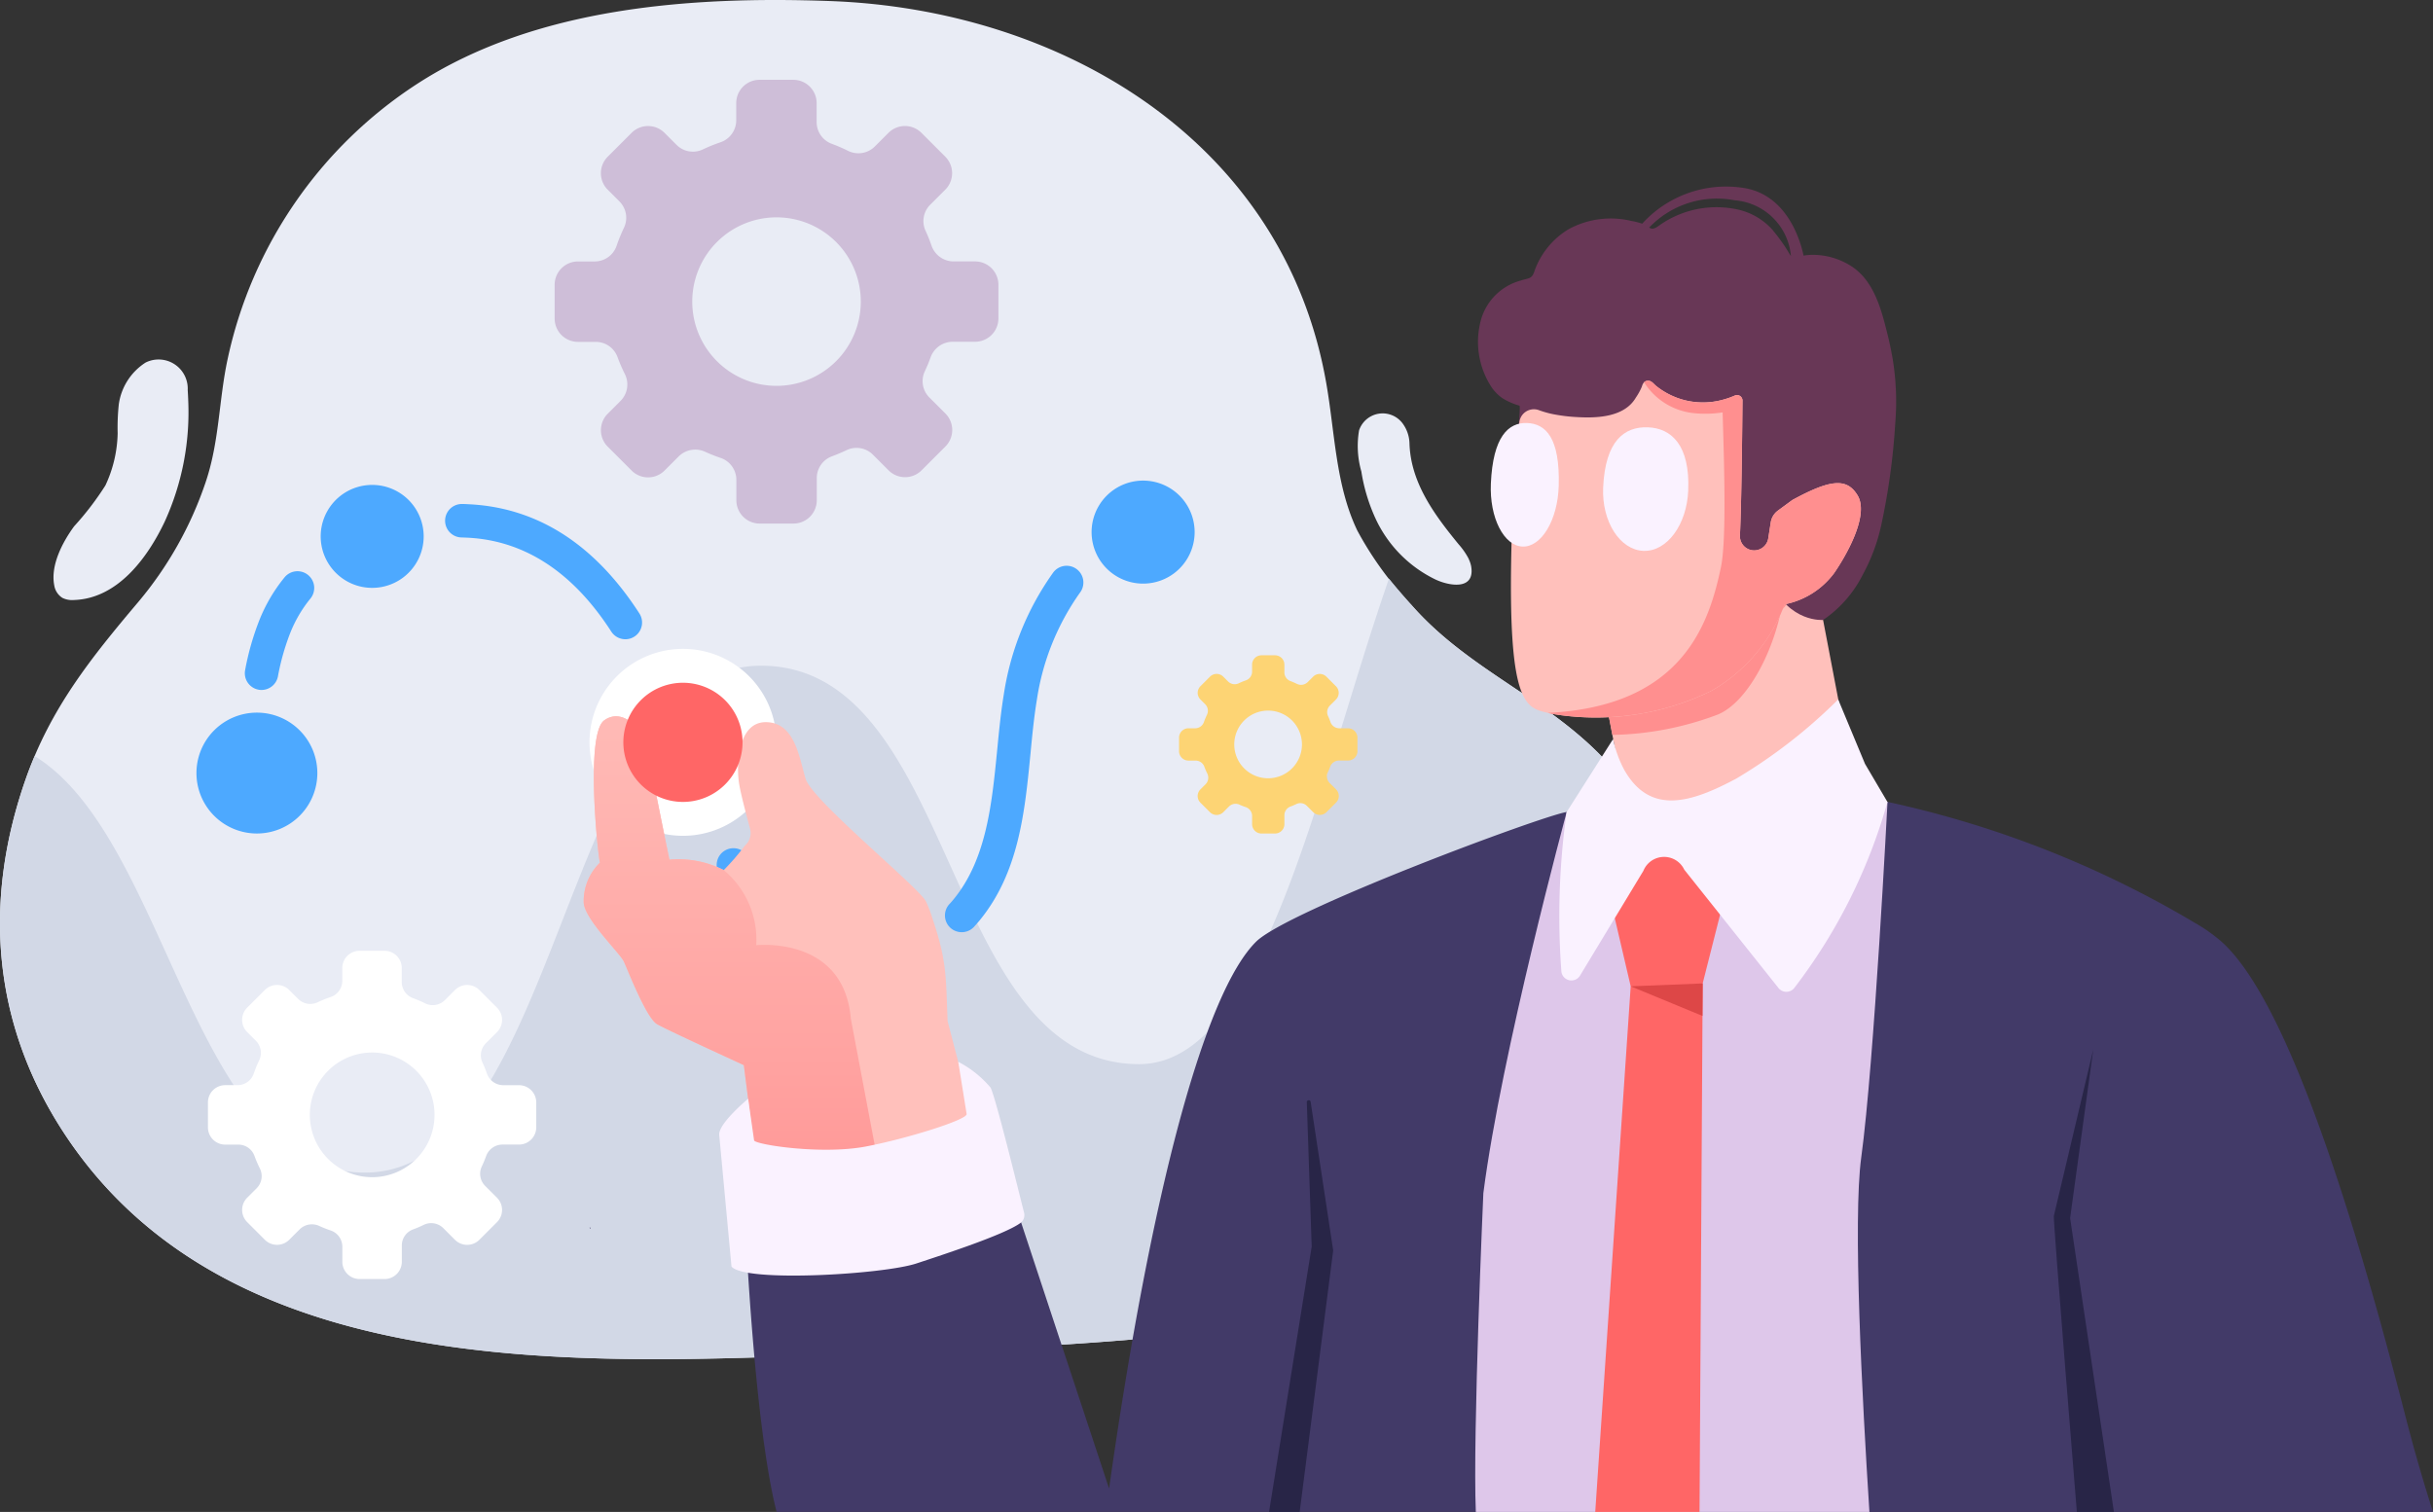
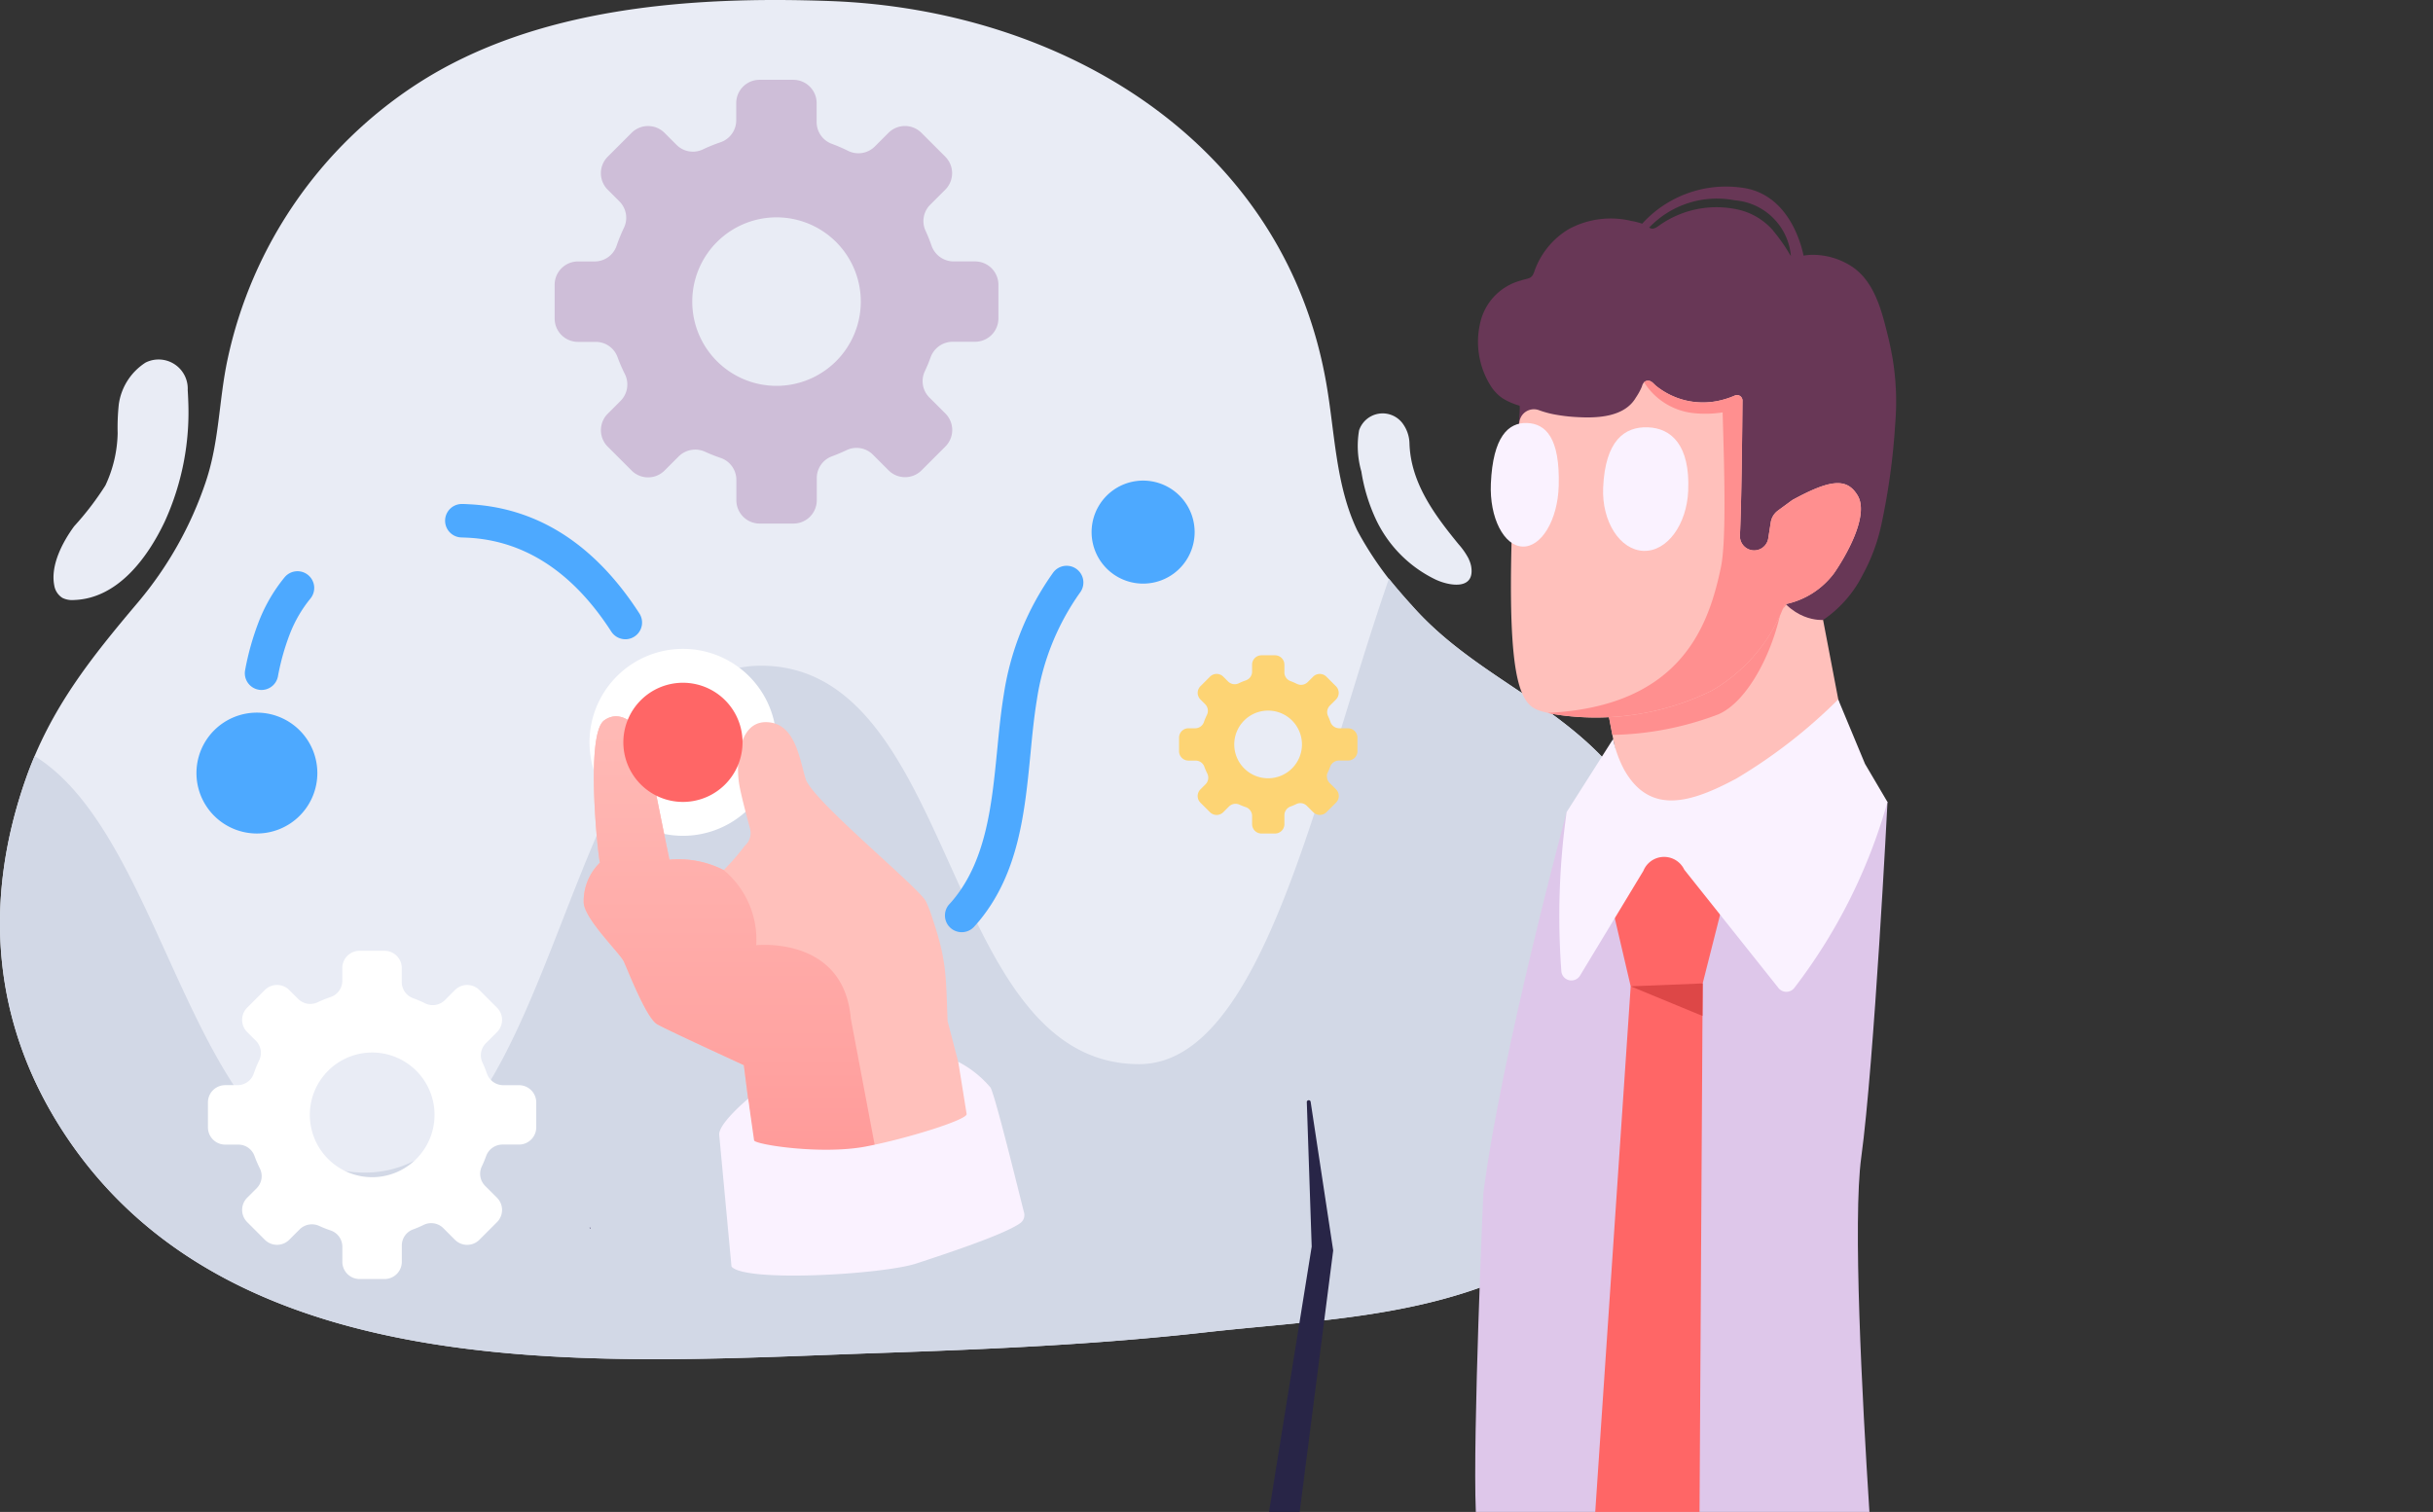
<svg xmlns="http://www.w3.org/2000/svg" id="グループ_2345" data-name="グループ 2345" width="163.302" height="101.504" viewBox="0 0 163.302 101.504">
  <rect x="0" y="0" width="163.302" height="101.504" fill="#333333" stroke="none" />
  <defs>
    <linearGradient id="linear-gradient" x1="0.5" y1="-0.34" x2="0.5" y2="1.264" gradientUnits="objectBoundingBox">
      <stop offset="0" stop-color="#ffc0bb" />
      <stop offset="0.277" stop-color="#ffb8b4" />
      <stop offset="0.709" stop-color="#ffa2a0" />
      <stop offset="1" stop-color="#ff8f8f" />
    </linearGradient>
  </defs>
  <path id="パス_15465" data-name="パス 15465" d="M2548.471,90.609a22.971,22.971,0,0,0-6.358-14.874c-3.927-4.221-9.182-6.061-13.029-10.441a22.971,22.971,0,0,1-3.649-5.01c-1.468-3.058-1.5-6.573-2.089-9.914-2.843-16.251-17.776-25.077-33.3-25.641-9.3-.338-19.755.4-27.724,5.566a29.365,29.365,0,0,0-12.72,18.5c-.59,2.761-.544,5.5-1.469,8.236a24.787,24.787,0,0,1-4.518,8.038c-3.161,3.741-5.88,7.121-7.549,11.865-2.883,8.205-2.265,16.388,2.518,23.727,11.475,17.62,36.753,15.436,54.885,14.825,7.252-.247,14.563-.57,21.776-1.383,6.605-.744,13.322-.912,19.586-3.447,7.866-3.182,13.724-11.1,13.64-19.767C2548.471,90.8,2548.471,90.7,2548.471,90.609Z" transform="translate(-2434.33 -24.659)" fill="#e9ecf5" />
  <path id="パス_15466" data-name="パス 15466" d="M2542.109,74.621c-3.926-4.221-9.182-6.061-13.028-10.441-.515-.587-1.03-1.177-1.524-1.785-4.823,13.861-8.4,32.593-16.77,32.593-13.29,0-12.093-26.749-25.383-26.749s-13.29,34.029-26.581,34.029c-11.628,0-13.082-22.368-22.166-27.961-.206.491-.412.995-.591,1.517-2.883,8.205-2.265,16.388,2.519,23.727,11.474,17.62,36.753,15.436,54.884,14.825,7.252-.247,14.562-.57,21.776-1.383,6.605-.744,13.321-.912,19.586-3.447,7.867-3.182,13.724-11.1,13.64-19.767,0-.092,0-.184,0-.277a22.97,22.97,0,0,0-6.358-14.883Z" transform="translate(-2434.33 -23.546)" fill="#d2d8e6" />
  <path id="パス_15467" data-name="パス 15467" d="M2558.48,48.167q-.127-.721-.309-1.441c-.4-1.618-.882-3.5-2.34-4.5a4.783,4.783,0,0,0-2.9-.812,3.314,3.314,0,0,0-.39.049c-.168-.824-1.035-4.156-4.131-4.562a7.6,7.6,0,0,0-6.7,2.417,4.338,4.338,0,0,0-.729-.186,5.914,5.914,0,0,0-4.205.553,5.345,5.345,0,0,0-1.751,1.7,5.291,5.291,0,0,0-.562,1.161c-.175.515-.4.412-.9.588a3.791,3.791,0,0,0-2.659,2.588,5.551,5.551,0,0,0,.754,4.658,2.935,2.935,0,0,0,.673.654,4.49,4.49,0,0,0,1.142.5c.1.032-.2,2.613-.194,2.9a7.767,7.767,0,0,0,.462,3.015c.018.04.035.078.054.117,2.209,4.53,7.06,6.715,11.775,7.893l.111.028c1.736.433,5.166,1.75,5.167,1.75.118.046.61-.292.712-.346.611-.315,1.714-.586,2.29-.966a8.038,8.038,0,0,0,2.663-3.04,12.471,12.471,0,0,0,1.241-3.32,45.341,45.341,0,0,0,.94-6.835,17.691,17.691,0,0,0-.21-4.56Zm-7.962-8.366a4.4,4.4,0,0,0-2.278-1.408,6.645,6.645,0,0,0-5.236.939c-.165.112-.412.325-.625.319a.4.4,0,0,1-.2-.073,6.29,6.29,0,0,1,5.744-1.831,4.11,4.11,0,0,1,3.77,3.741c-.021-.03-.043-.063-.068-.1a11.732,11.732,0,0,0-1.11-1.583Z" transform="translate(-2431.487 -24.3)" fill="#683756" />
-   <path id="パス_15468" data-name="パス 15468" d="M2596.2,124.631c-.618-1.921-1.241-4.048-1.866-6.48-4.866-18.967-8.865-28.6-12.251-31.734a10.934,10.934,0,0,0-1.875-1.338,68.67,68.67,0,0,0-20.619-8.117c-4.458-.915-17.587.1-21.533.678-1.594.231-18.707,6.6-20.844,8.7-3.466,3.418-7.065,16.841-9.875,36.719l-6.728-20.353-17.677,2.81s.589,13.259,2.089,19.11Z" transform="translate(-2432.896 -23.127)" fill="#423a68" />
  <path id="パス_15469" data-name="パス 15469" d="M2556.419,100.812c.867-6.331,1.762-23.859,1.762-23.86h0l-21.533.678s-4.38,16.156-5.594,25.589c0,0-.721,16.213-.505,21.4h26.418C2556.475,116.975,2555.846,105,2556.419,100.812Z" transform="translate(-2431.492 -23.116)" fill="#dec7ea" />
  <path id="パス_15470" data-name="パス 15470" d="M2472.772,104.692c.062.026.062.063.014.109Z" transform="translate(-2433.196 -22.298)" fill="#423a68" />
  <path id="パス_15471" data-name="パス 15471" d="M2550.127,62.6c1.265,2.768,3.518,2.56,3.518,2.56l2.068,10.83-15.067,2.875-2.927-15.328Z" transform="translate(-2431.28 -23.54)" fill="#ffc0bb" />
  <path id="パス_15472" data-name="パス 15472" d="M2545.334,124.531l.211-35.481,2.173-8.579s-6.843-1.88-8.656,1.7l1.652,7.073-2.38,35.287Z" transform="translate(-2431.262 -23.027)" fill="#f66" />
  <path id="パス_15473" data-name="パス 15473" d="M2539.6,72.932a7.823,7.823,0,0,0,.739,2.047c1.736,3.088,4.485,2.237,7.542.6a35.154,35.154,0,0,0,6.829-5.307l1.8,4.324,1.506,2.558a36.869,36.869,0,0,1-6.256,12.49.676.676,0,0,1-1.058,0l-6.323-7.945a1.5,1.5,0,0,0-2.746.081l-4.253,7.034a.677.677,0,0,1-1.249-.267,49.983,49.983,0,0,1,.352-10.715Z" transform="translate(-2431.331 -23.314)" fill="#faf2ff" />
  <path id="パス_15474" data-name="パス 15474" d="M2545.477,88.79l-.013,2.183-4.817-1.989Z" transform="translate(-2431.193 -22.767)" fill="#dd4747" />
  <path id="パス_15475" data-name="パス 15475" d="M2539.5,72.878a20.99,20.99,0,0,0,7.085-1.369c1.973-.824,3.677-4.141,4.248-7.041.085-.013.206-.139.339-.336a5.028,5.028,0,0,1-1.047-1.532l-12.408.939Z" transform="translate(-2431.28 -23.54)" fill="#ff8f8f" />
  <path id="パス_15476" data-name="パス 15476" d="M2468.77,95.684h-1.048a1.167,1.167,0,0,1-1.108-.775c-.086-.253-.186-.5-.3-.743a1.144,1.144,0,0,1,.222-1.292l.754-.754a1.16,1.16,0,0,0,0-1.639l-1.184-1.184a1.158,1.158,0,0,0-1.639,0l-.673.673a1.157,1.157,0,0,1-1.329.22,8,8,0,0,0-.824-.353,1.152,1.152,0,0,1-.744-1.083V87.82a1.159,1.159,0,0,0-1.159-1.159h-1.674a1.159,1.159,0,0,0-1.159,1.159v.85a1.151,1.151,0,0,1-.775,1.093,8.632,8.632,0,0,0-.892.36,1.149,1.149,0,0,1-1.3-.234l-.595-.594a1.158,1.158,0,0,0-1.639,0l-1.184,1.184a1.16,1.16,0,0,0,0,1.639l.58.579a1.152,1.152,0,0,1,.231,1.309,8.212,8.212,0,0,0-.372.907,1.149,1.149,0,0,1-1.091.769h-.823a1.159,1.159,0,0,0-1.158,1.159v1.674a1.159,1.159,0,0,0,1.158,1.159h.877a1.15,1.15,0,0,1,1.084.748,8.083,8.083,0,0,0,.368.857,1.152,1.152,0,0,1-.221,1.328l-.632.632a1.159,1.159,0,0,0,0,1.638l1.184,1.185a1.16,1.16,0,0,0,1.639,0l.7-.7a1.17,1.17,0,0,1,1.316-.227q.369.168.757.3a1.151,1.151,0,0,1,.791,1.085v1.02a1.158,1.158,0,0,0,1.159,1.158h1.674a1.158,1.158,0,0,0,1.159-1.158v-1.1a1.149,1.149,0,0,1,.761-1.075,7.754,7.754,0,0,0,.721-.309,1.15,1.15,0,0,1,1.309.232l.775.776a1.16,1.16,0,0,0,1.639,0l1.184-1.185a1.159,1.159,0,0,0,0-1.638l-.791-.792a1.147,1.147,0,0,1-.234-1.3,7.592,7.592,0,0,0,.3-.721,1.168,1.168,0,0,1,1.1-.757h1.1a1.159,1.159,0,0,0,1.159-1.159V96.843a1.159,1.159,0,0,0-1.155-1.159Zm-9.859,6.177a4.185,4.185,0,1,1,4.185-4.185,4.185,4.185,0,0,1-4.185,4.185Z" transform="translate(-2433.93 -22.83)" fill="#fff" />
  <path id="パス_15477" data-name="パス 15477" d="M2522.53,72.292h-.569a.633.633,0,0,1-.6-.421c-.047-.138-.1-.272-.162-.4a.624.624,0,0,1,.12-.7l.412-.412a.629.629,0,0,0,0-.89l-.643-.642a.627.627,0,0,0-.888,0l-.367.365a.63.63,0,0,1-.721.119,4.448,4.448,0,0,0-.442-.191.624.624,0,0,1-.4-.588V68.02a.63.63,0,0,0-.63-.629h-.908a.63.63,0,0,0-.63.629v.462a.623.623,0,0,1-.42.594,4.421,4.421,0,0,0-.485.2.627.627,0,0,1-.707-.127l-.322-.323a.629.629,0,0,0-.891,0l-.642.642a.629.629,0,0,0,0,.89l.314.314a.624.624,0,0,1,.126.711,4.439,4.439,0,0,0-.206.492.625.625,0,0,1-.593.417h-.447a.63.63,0,0,0-.629.63v.908a.631.631,0,0,0,.629.63h.477a.624.624,0,0,1,.589.406,4.537,4.537,0,0,0,.2.465.625.625,0,0,1-.119.721l-.343.343a.628.628,0,0,0,0,.889l.643.642a.631.631,0,0,0,.891,0l.381-.381a.633.633,0,0,1,.714-.124,4.332,4.332,0,0,0,.412.163.626.626,0,0,1,.429.59v.553a.63.63,0,0,0,.63.63h.908a.63.63,0,0,0,.63-.63v-.6a.625.625,0,0,1,.412-.584,4.091,4.091,0,0,0,.391-.166.618.618,0,0,1,.709.126l.422.421a.629.629,0,0,0,.888,0l.644-.642a.628.628,0,0,0,0-.889l-.43-.43a.624.624,0,0,1-.125-.706c.06-.127.113-.256.162-.388a.633.633,0,0,1,.6-.412h.6a.63.63,0,0,0,.629-.63v-.908a.63.63,0,0,0-.628-.625Zm-5.353,3.356a2.272,2.272,0,1,1,2.272-2.272,2.272,2.272,0,0,1-2.272,2.272Z" transform="translate(-2432.062 -23.398)" fill="#fdd474" />
  <path id="パス_15478" data-name="パス 15478" d="M2498.709,42.057h-1.418a1.575,1.575,0,0,1-1.5-1.048q-.177-.515-.4-1a1.545,1.545,0,0,1,.3-1.75l1.019-1.019a1.567,1.567,0,0,0,0-2.215l-1.6-1.6a1.564,1.564,0,0,0-2.214,0l-.909.909a1.56,1.56,0,0,1-1.8.3,11.074,11.074,0,0,0-1.105-.477,1.555,1.555,0,0,1-1.006-1.463V31.43a1.567,1.567,0,0,0-1.567-1.566h-2.265a1.566,1.566,0,0,0-1.566,1.566v1.148a1.557,1.557,0,0,1-1.049,1.477,10.922,10.922,0,0,0-1.2.487,1.557,1.557,0,0,1-1.762-.315l-.8-.8a1.564,1.564,0,0,0-2.214,0l-1.6,1.6a1.567,1.567,0,0,0,0,2.215l.782.783a1.551,1.551,0,0,1,.309,1.769,11.273,11.273,0,0,0-.5,1.226,1.552,1.552,0,0,1-1.474,1.039h-1.113a1.566,1.566,0,0,0-1.566,1.567v2.265a1.566,1.566,0,0,0,1.566,1.567h1.186a1.552,1.552,0,0,1,1.464,1.011,11.14,11.14,0,0,0,.5,1.158,1.559,1.559,0,0,1-.3,1.8l-.852.853a1.567,1.567,0,0,0,0,2.215l1.6,1.6a1.564,1.564,0,0,0,2.214,0l.948-.948a1.581,1.581,0,0,1,1.778-.309q.5.228,1.022.406a1.555,1.555,0,0,1,1.07,1.467v1.379a1.566,1.566,0,0,0,1.566,1.566h2.265a1.567,1.567,0,0,0,1.567-1.566V56.59a1.553,1.553,0,0,1,1.03-1.453c.331-.124.656-.262.973-.412a1.553,1.553,0,0,1,1.768.309l1.048,1.048a1.564,1.564,0,0,0,2.214,0l1.6-1.6a1.567,1.567,0,0,0,0-2.215l-1.069-1.069a1.553,1.553,0,0,1-.316-1.759q.224-.473.4-.967a1.579,1.579,0,0,1,1.488-1.022h1.489a1.567,1.567,0,0,0,1.566-1.567V43.619A1.566,1.566,0,0,0,2498.709,42.057Zm-13.326,8.353a5.656,5.656,0,1,1,5.656-5.656,5.656,5.656,0,0,1-5.656,5.656Z" transform="translate(-2433.263 -24.506)" fill="#cebed8" />
  <path id="パス_15479" data-name="パス 15479" d="M2485.313,73.248a6.275,6.275,0,1,1-6.274-6.275,6.275,6.275,0,0,1,6.274,6.275Z" transform="translate(-2433.196 -23.411)" fill="#fff" style="mix-blend-mode: soft-light;isolation: isolate" />
  <path id="パス_15480" data-name="パス 15480" d="M2497.06,86.154a1.123,1.123,0,0,1-.823-1.887c.094-.1.188-.206.276-.316,2.214-2.694,2.574-6.418,2.929-10.019.121-1.246.246-2.534.448-3.759A18.943,18.943,0,0,1,2503.208,62,1.123,1.123,0,0,1,2505,63.359a16.665,16.665,0,0,0-2.892,7.179c-.189,1.152-.309,2.347-.428,3.613-.384,3.935-.779,8-3.429,11.227-.117.142-.24.283-.366.419A1.123,1.123,0,0,1,2497.06,86.154Z" transform="translate(-2432.512 -23.571)" fill="#4da9ff" />
-   <path id="パス_15481" data-name="パス 15481" d="M2485.07,85.984a1.12,1.12,0,0,1-.737-.277,11.011,11.011,0,0,1-1.4-1.466,19.941,19.941,0,0,1-1.72-2.568,1.125,1.125,0,1,1,1.956-1.111,17.882,17.882,0,0,0,1.528,2.284,8.839,8.839,0,0,0,1.115,1.167,1.123,1.123,0,0,1-.739,1.969Z" transform="translate(-2432.951 -23.027)" fill="#4da9ff" />
  <path id="パス_15482" data-name="パス 15482" d="M2475.447,66.606a1.125,1.125,0,0,1-.944-.515c-2.561-3.97-5.785-6.091-9.585-6.3-.156-.008-.315-.014-.472-.019a1.123,1.123,0,1,1,.053-2.246c.182,0,.363.013.544.022,4.558.254,8.375,2.719,11.347,7.327a1.123,1.123,0,0,1-.942,1.732Z" transform="translate(-2433.474 -23.69)" fill="#4da9ff" />
-   <path id="パス_15483" data-name="パス 15483" d="M2451.417,69.882a1.08,1.08,0,0,1-.206-.02,1.123,1.123,0,0,1-.9-1.31,18.094,18.094,0,0,1,.953-3.349,10.912,10.912,0,0,1,1.679-2.864,1.123,1.123,0,1,1,1.743,1.416,8.754,8.754,0,0,0-1.338,2.277,15.921,15.921,0,0,0-.833,2.932,1.124,1.124,0,0,1-1.1.917Z" transform="translate(-2433.859 -23.56)" fill="#4da9ff" />
-   <path id="パス_15484" data-name="パス 15484" d="M2462.15,59.739a3.456,3.456,0,1,1-1.012-2.446,3.458,3.458,0,0,1,1.012,2.446Z" transform="translate(-2433.713 -23.726)" fill="#4da9ff" />
+   <path id="パス_15483" data-name="パス 15483" d="M2451.417,69.882a1.08,1.08,0,0,1-.206-.02,1.123,1.123,0,0,1-.9-1.31,18.094,18.094,0,0,1,.953-3.349,10.912,10.912,0,0,1,1.679-2.864,1.123,1.123,0,1,1,1.743,1.416,8.754,8.754,0,0,0-1.338,2.277,15.921,15.921,0,0,0-.833,2.932,1.124,1.124,0,0,1-1.1.917" transform="translate(-2433.859 -23.56)" fill="#4da9ff" />
  <path id="パス_15485" data-name="パス 15485" d="M2512.414,59.462a3.458,3.458,0,1,1-1.012-2.448,3.458,3.458,0,0,1,1.012,2.448Z" transform="translate(-2432.23 -23.735)" fill="#4da9ff" />
  <circle id="楕円形_1285" data-name="楕円形 1285" cx="4.057" cy="4.057" r="4.057" transform="translate(54.353 60.11)" fill="#4da9ff" />
  <path id="パス_15486" data-name="パス 15486" d="M2455.252,75.188a4.057,4.057,0,1,1-4.057-4.057,4.057,4.057,0,0,1,4.057,4.057Z" transform="translate(-2433.952 -23.288)" fill="#4da9ff" />
  <path id="パス_15487" data-name="パス 15487" d="M2556.1,57.175c-.721-1.176-1.812-1.075-4.376.322l-.97.712a1.213,1.213,0,0,0-.476.782l-.169,1.083a.959.959,0,0,1-.887.807h0a.958.958,0,0,1-1.014-1c.111-2.265.157-7.332.172-9.06a.366.366,0,0,0-.515-.339,5.2,5.2,0,0,1-3.337.318,5.045,5.045,0,0,1-1.93-.951c-.193-.153-.334-.4-.618-.359-.218.033-.3.206-.358.4a4.089,4.089,0,0,1-.4.73c-.751,1.29-2.526,1.383-3.843,1.314a11.429,11.429,0,0,1-1.735-.206,6.575,6.575,0,0,1-.863-.241l-.044-.016a.982.982,0,0,0-1.332.784h0q-.331,2.512-.422,5.045c-.044,1.228-.089,2.516-.1,2.9-.316,11.656,1.064,11.208,2.636,11.64a17.667,17.667,0,0,0,10.81-1.549A11.164,11.164,0,0,0,2551.2,64.5a5.456,5.456,0,0,0,3.318-2.085C2555.242,61.379,2556.936,58.54,2556.1,57.175Z" transform="translate(-2431.424 -23.927)" fill="#ffc0bb" />
  <path id="パス_15488" data-name="パス 15488" d="M2538.849,56.571c-.1,2.29,1.133,4.192,2.709,4.249s2.906-1.756,3-4.046c.131-3.054-1.133-4.193-2.709-4.249S2538.989,53.426,2538.849,56.571Z" transform="translate(-2431.246 -23.837)" fill="#faf2ff" />
  <path id="パス_15489" data-name="パス 15489" d="M2531.528,56.311c-.1,2.29.872,4.183,2.129,4.228s2.359-1.775,2.425-4.067c.095-3.234-.871-4.183-2.129-4.228S2531.667,53.168,2531.528,56.311Z" transform="translate(-2431.462 -23.845)" fill="#faf2ff" />
  <path id="パス_15490" data-name="パス 15490" d="M2556.027,57.175c-.721-1.176-1.812-1.075-4.376.322l-.97.712a1.213,1.213,0,0,0-.476.782l-.169,1.083a.957.957,0,0,1-1.9-.193c.111-2.265.158-7.332.172-9.06a.365.365,0,0,0-.488-.346h0l-.024.007-.165.067-.039.014c-.049.02-.1.038-.154.058l-.036.012c-.136.047-.284.094-.444.136a4.8,4.8,0,0,1-2.5.031,5.045,5.045,0,0,1-1.931-.951c-.193-.153-.333-.4-.618-.359a.35.35,0,0,0-.206.1,4.483,4.483,0,0,0,3.26,2.065,7.528,7.528,0,0,0,2.012-.042c.094,3.25.276,8.545-.115,10.4-.792,3.757-2.552,9.334-11.611,9.773.065.016.131.032.2.05a17.667,17.667,0,0,0,10.81-1.549,11.164,11.164,0,0,0,4.876-5.785,5.456,5.456,0,0,0,3.318-2.085C2555.171,61.379,2556.865,58.54,2556.027,57.175Z" transform="translate(-2431.353 -23.927)" fill="#ff8f8f" />
  <path id="パス_15491" data-name="パス 15491" d="M2519.123,124.046l2.25-17.555-1.511-9.958a.131.131,0,1,0-.26.025l.327,9.677-2.862,17.81Z" transform="translate(-2431.889 -22.542)" fill="#282547" />
-   <path id="パス_15492" data-name="パス 15492" d="M2572.265,124.144l-2.939-19.728,1.555-11.325-2.648,11.184c-.071.053,1.544,19.869,1.544,19.869Z" transform="translate(-2430.38 -22.64)" fill="#282547" />
  <path id="パス_15493" data-name="パス 15493" d="M2498.781,99.37l-1.971-7.531c-.118-3.052-.052-4.049-1.03-6.944a9.662,9.662,0,0,0-.417-1.087c-.493-.969-7.646-6.795-8.081-8.236s-.72-3.792-2.661-3.809-2.019,3.006-1.783,4.262c.155.824.5,2.1.71,2.883a1.123,1.123,0,0,1-.341,1.141,16.285,16.285,0,0,1-1.423,1.647,6.7,6.7,0,0,0-3.646-.7c-.6-2.9-1.423-7.051-1.528-7.618-.173-.94-1.537-2.677-2.849-1.734s-.382,9.458-.283,9.549a3.6,3.6,0,0,0-1.093,2.667c.021,1.1,2.424,3.4,2.691,3.971s1.478,3.717,2.209,4.194c.44.287,5.847,2.764,5.847,2.764l.824,6.486Zm-14.606-14.764-.007-.019c.02.012.023.019.007.019Z" transform="translate(-2433.207 -23.281)" fill="#ffc0bb" />
  <path id="パス_15494" data-name="パス 15494" d="M2491.936,100.253l-1.623-8.593c-.476-5.578-6.348-4.921-6.348-4.921a6.068,6.068,0,0,0-2.18-5.044h0a6.7,6.7,0,0,0-3.646-.7c-.6-2.9-1.423-7.05-1.528-7.618-.173-.94-1.537-2.677-2.849-1.734s-.382,9.458-.283,9.549a3.6,3.6,0,0,0-1.093,2.667c.021,1.1,2.424,3.4,2.691,3.971s1.478,3.717,2.209,4.194c.44.287,5.847,2.764,5.847,2.764l.824,6.486Z" transform="translate(-2433.207 -23.281)" fill="url(#linear-gradient)" />
  <g id="グループ_2107" data-name="グループ 2107" transform="translate(49.619 61.661)" style="mix-blend-mode: soft-light;isolation: isolate">
-     <path id="パス_15495" data-name="パス 15495" d="M2482.533,84.571l-.006-.018C2482.547,84.564,2482.549,84.571,2482.533,84.571Z" transform="translate(-2482.527 -84.553)" fill="#fff" />
-   </g>
+     </g>
  <path id="パス_15496" data-name="パス 15496" d="M2497.826,97.4l-.562-3.5a7.147,7.147,0,0,1,2.17,1.733c.338.652,1.812,6.676,2.248,8.395a.661.661,0,0,1-.253.7c-1.08.782-5.162,2.115-6.984,2.715-2.21.728-11.471,1.287-12.4.206l-.824-8.837c-.076-.757,1.94-2.43,1.94-2.43l.4,2.792c.044.281,4.522.984,7.507.412C2493.784,99.068,2497.919,97.782,2497.826,97.4Z" transform="translate(-2432.947 -22.616)" fill="#faf2ff" />
  <path id="パス_15497" data-name="パス 15497" d="M2482.97,73.183a4,4,0,1,1-4-4,4,4,0,0,1,4,4Z" transform="translate(-2433.131 -23.346)" fill="#f66" />
  <path id="パス_15498" data-name="パス 15498" d="M2530.307,61.4a4.848,4.848,0,0,0-.691-1c-1.612-1.969-3.215-4.123-3.294-6.771a2.35,2.35,0,0,0-.5-1.39,1.67,1.67,0,0,0-2.883.515,6.208,6.208,0,0,0,.152,2.763,12,12,0,0,0,.955,3.165,8.506,8.506,0,0,0,4.027,4.09c.937.44,2.677.734,2.385-.91a1.948,1.948,0,0,0-.156-.458Z" transform="translate(-2431.718 -23.864)" fill="#e9ecf5" />
  <path id="パス_15499" data-name="パス 15499" d="M2446.859,50.791c-.008-.213-.019-.426-.033-.639A1.956,1.956,0,0,0,2444,48.308a3.982,3.982,0,0,0-1.8,2.807,14.809,14.809,0,0,0-.076,1.935,8.635,8.635,0,0,1-.824,3.511,19.924,19.924,0,0,1-2.1,2.743c-.771,1.055-1.6,2.617-1.33,3.971a1.214,1.214,0,0,0,.549.834,1.489,1.489,0,0,0,.779.141c2.932-.1,4.934-2.838,6.083-5.258a17.686,17.686,0,0,0,1.577-8.2Z" transform="translate(-2434.227 -23.968)" fill="#e9ecf5" />
</svg>